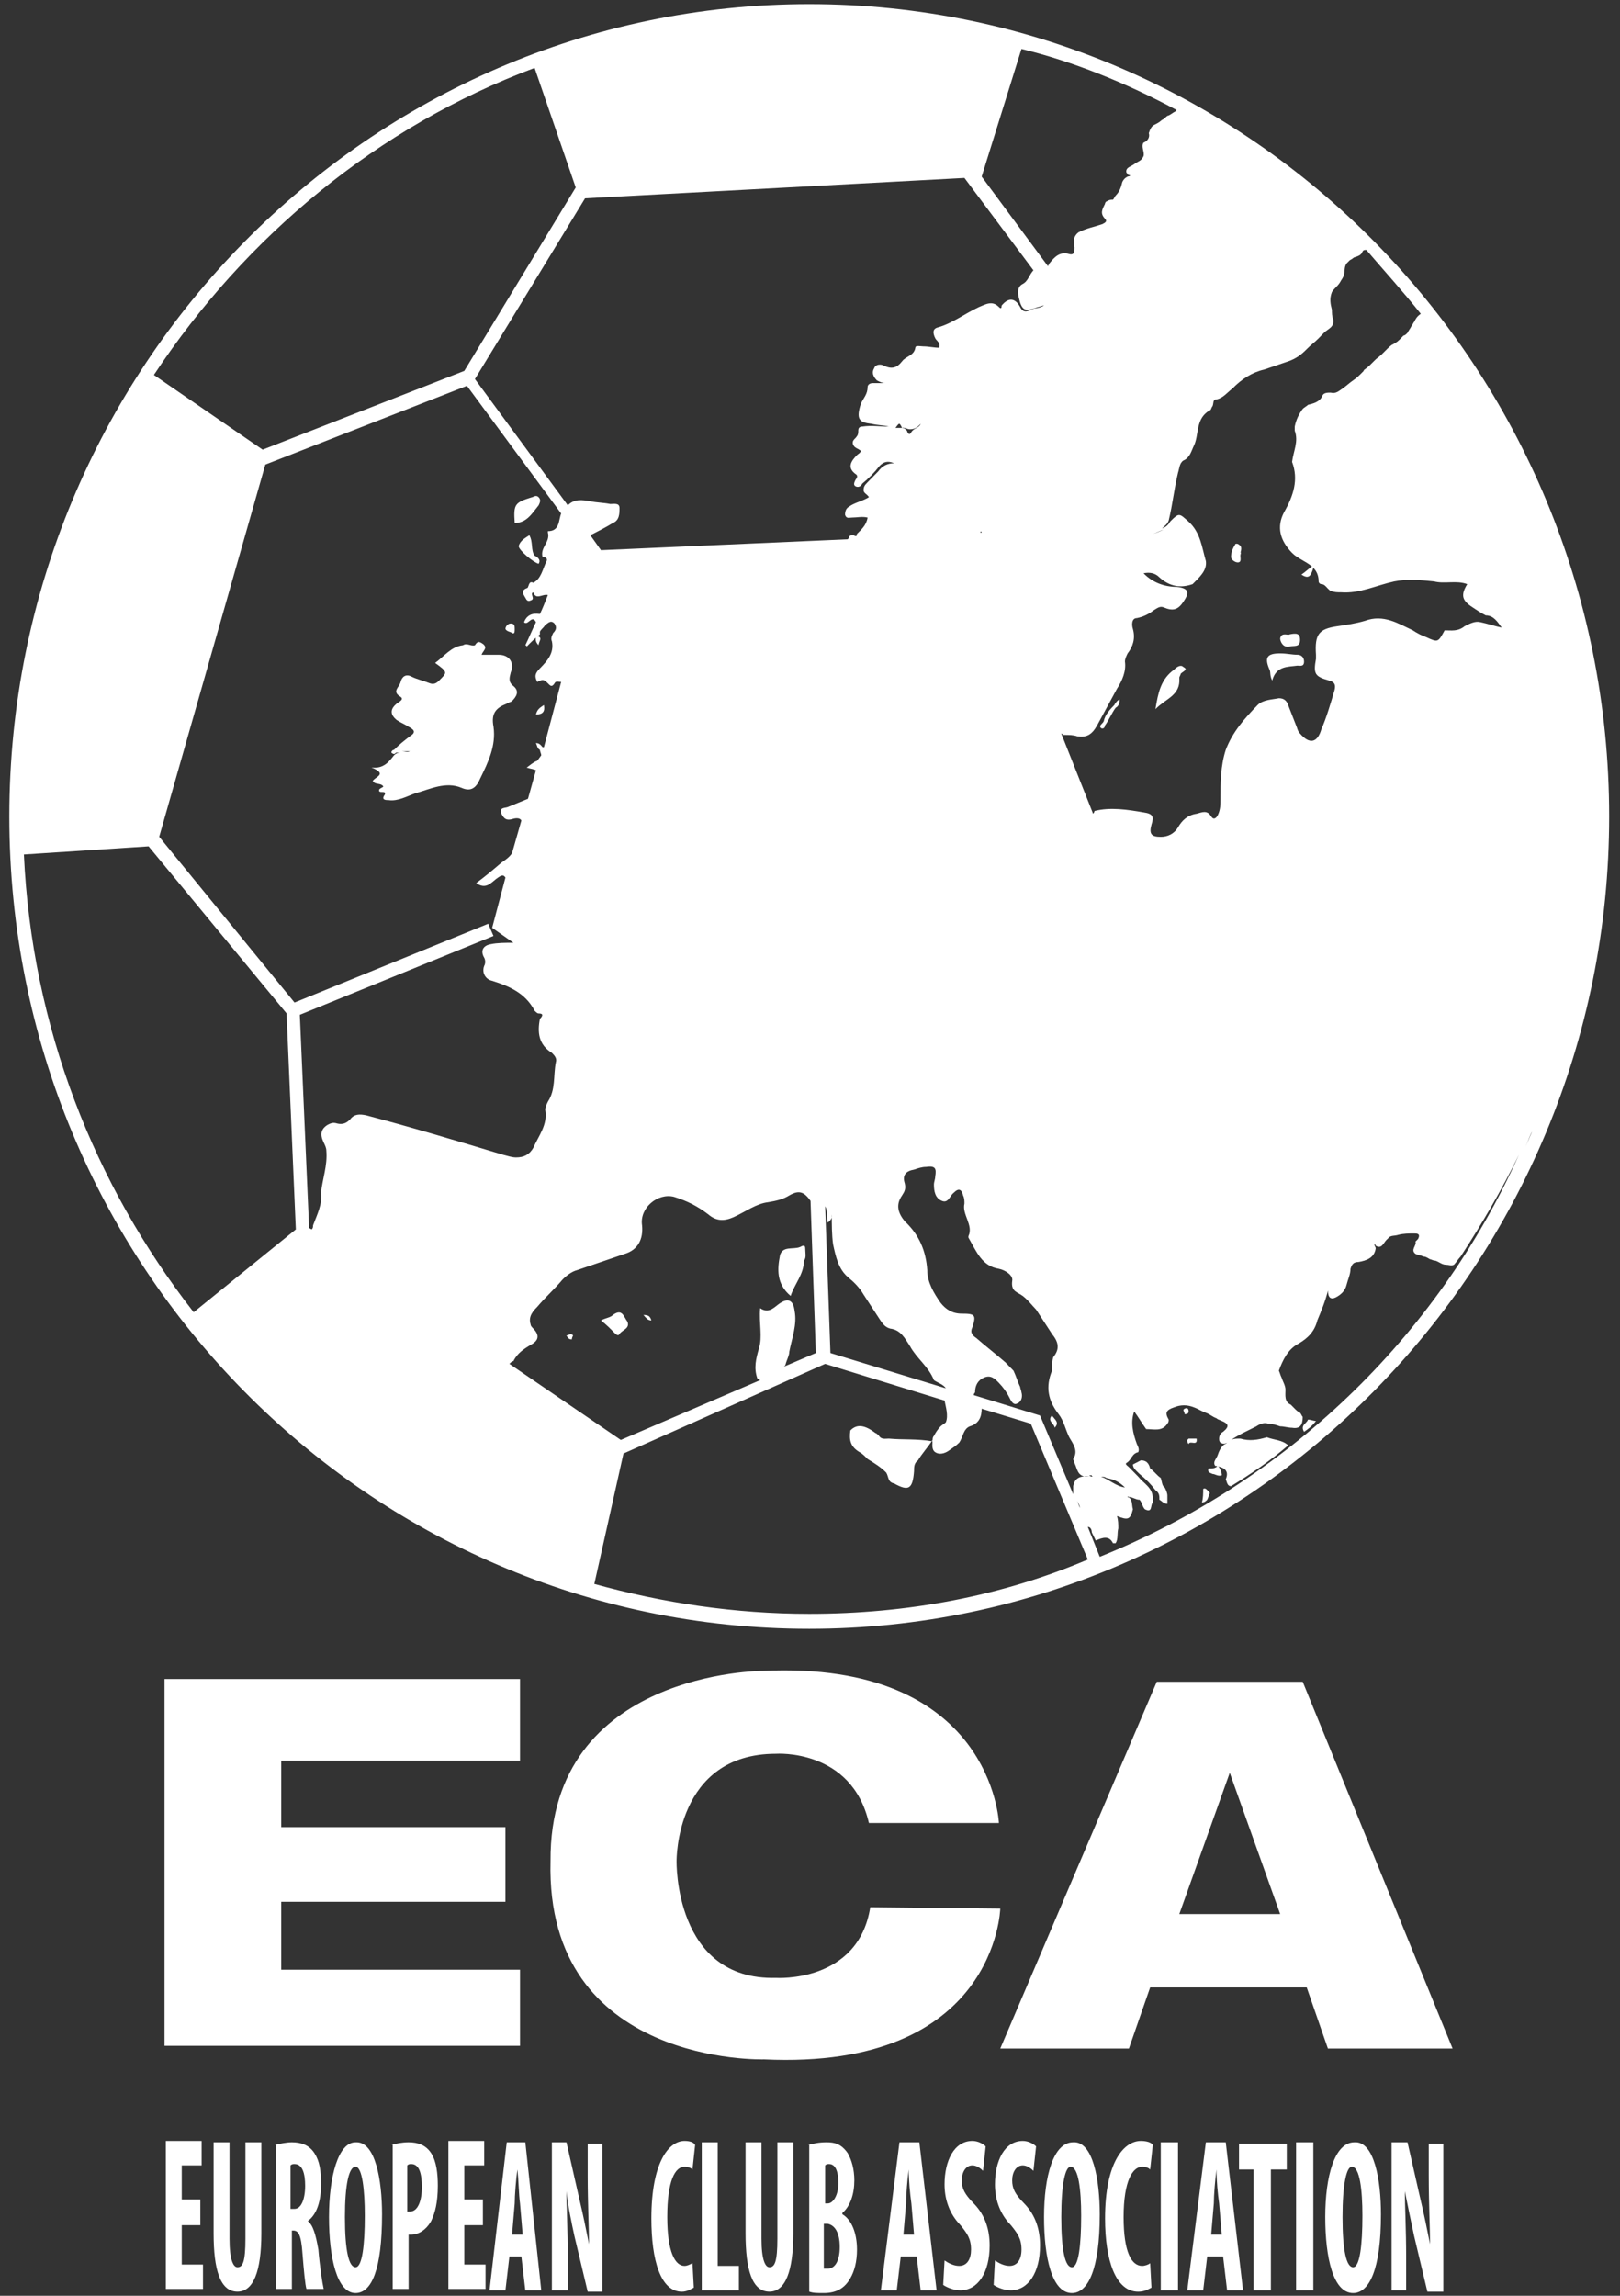
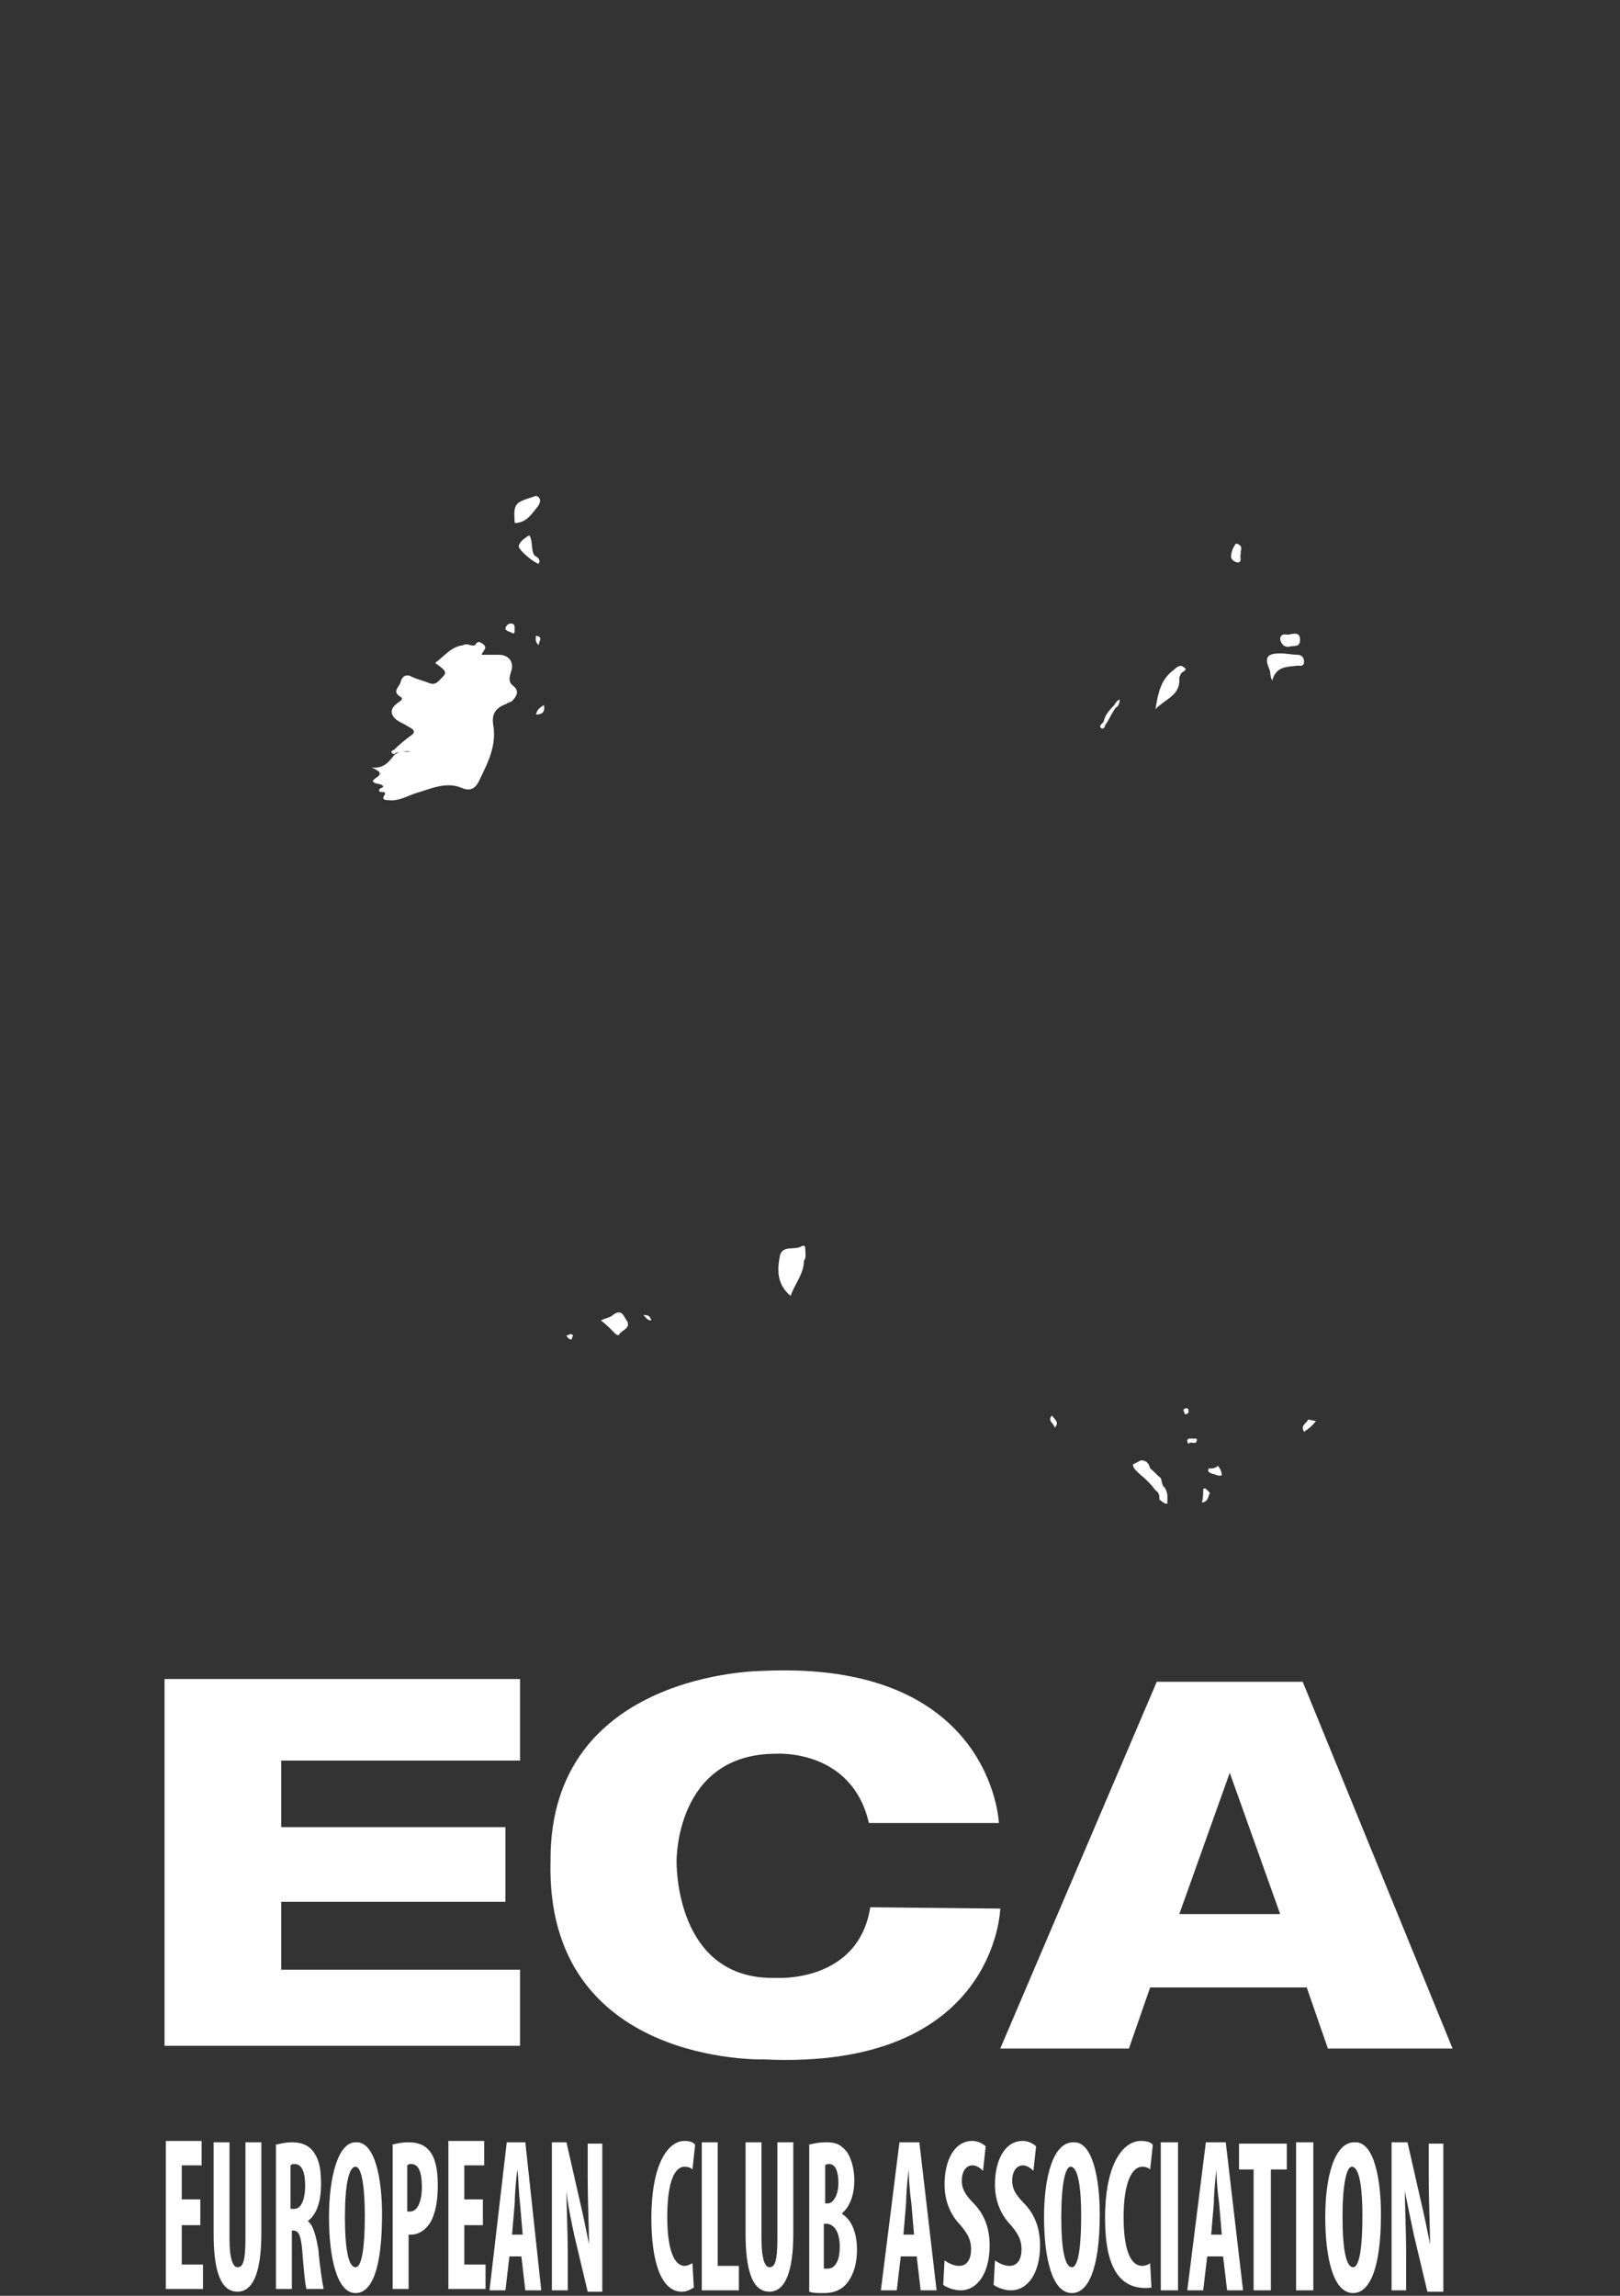
<svg xmlns="http://www.w3.org/2000/svg" width="36" height="51" viewBox="0 0 36 51" fill="none">
  <rect x="0" y="0" width="36" height="51" fill="#333333" stroke="none" />
-   <path fill-rule="evenodd" clip-rule="evenodd" d="M17.983 0.091C8.195 0.091 0.207 8.178 0.207 18.137C0.207 28.095 8.166 36.183 17.983 36.183C27.77 36.183 35.759 28.095 35.759 18.137C35.759 8.178 27.799 0.091 17.983 0.091ZM31.573 6.971C31.484 7.031 31.455 7.092 31.425 7.152C31.396 7.182 31.396 7.213 31.366 7.243C31.337 7.303 31.307 7.333 31.278 7.394C31.248 7.424 31.219 7.454 31.19 7.454L31.101 7.545C31.042 7.605 30.983 7.635 30.924 7.665C30.806 7.756 30.747 7.846 30.63 7.937C30.541 7.997 30.453 8.118 30.364 8.178C30.335 8.209 30.305 8.209 30.305 8.239C30.217 8.329 30.158 8.39 30.069 8.45C29.981 8.51 29.922 8.571 29.834 8.631C29.745 8.691 29.686 8.752 29.568 8.722C29.509 8.722 29.421 8.722 29.391 8.782C29.332 8.933 29.185 8.963 29.067 8.993C29.038 9.023 28.979 9.053 28.949 9.084C28.861 9.204 28.802 9.325 28.772 9.476V9.567C28.861 9.808 28.743 10.019 28.713 10.261C28.861 10.653 28.743 11.015 28.536 11.377C28.36 11.709 28.448 12.011 28.713 12.283C28.831 12.403 29.008 12.464 29.155 12.584C29.067 12.645 29.008 12.705 28.92 12.765C29.067 12.856 29.126 12.826 29.185 12.614C29.244 12.675 29.303 12.765 29.303 12.916C29.303 12.946 29.332 12.976 29.362 12.976C29.45 12.976 29.48 13.067 29.568 13.127C29.657 13.158 29.715 13.158 29.804 13.158C30.217 13.188 30.57 13.007 30.983 12.916C31.278 12.856 31.573 12.886 31.868 12.916C32.103 12.977 32.369 12.886 32.605 12.977C32.457 13.218 32.487 13.339 32.722 13.49C32.811 13.55 32.899 13.61 33.017 13.671C33.194 13.671 33.283 13.822 33.371 13.942C33.224 13.912 33.047 13.852 32.9 13.822C32.782 13.791 32.664 13.852 32.546 13.912C32.398 14.033 32.251 14.003 32.103 14.003C31.956 14.274 31.956 14.274 31.691 14.153C31.602 14.123 31.484 14.063 31.396 14.003C31.072 13.852 30.747 13.64 30.335 13.791C30.128 13.852 29.922 13.882 29.715 13.912C29.303 13.973 29.214 14.093 29.244 14.546V14.636C29.185 14.968 29.214 15.029 29.539 15.119C29.657 15.149 29.686 15.21 29.657 15.33C29.568 15.632 29.48 15.934 29.362 16.206C29.273 16.507 29.097 16.538 28.89 16.296C28.831 16.236 28.831 16.175 28.802 16.115L28.625 15.662C28.596 15.572 28.537 15.511 28.419 15.511C28.271 15.542 28.065 15.542 27.947 15.662C27.652 15.964 27.387 16.266 27.239 16.658C27.122 17.02 27.122 17.383 27.122 17.745C27.122 17.865 27.122 17.986 27.063 18.107C27.033 18.167 26.974 18.228 26.915 18.137C26.827 17.986 26.709 18.047 26.591 18.077C26.385 18.107 26.267 18.228 26.178 18.378C26.09 18.529 25.942 18.59 25.795 18.59C25.589 18.59 25.53 18.529 25.589 18.318C25.648 18.137 25.618 18.077 25.412 18.047C25.058 17.986 24.675 17.926 24.321 18.016C24.321 18.047 24.291 18.077 24.291 18.077L23.584 16.296C23.613 16.296 23.613 16.326 23.643 16.326C23.761 16.326 23.849 16.326 23.938 16.357C24.144 16.387 24.262 16.326 24.38 16.115L24.822 15.3C24.94 15.119 25.029 14.908 24.999 14.697C24.999 14.636 25.029 14.576 25.058 14.516C25.176 14.365 25.235 14.184 25.176 13.973C25.146 13.882 25.146 13.731 25.264 13.731C25.412 13.701 25.53 13.641 25.648 13.55C25.706 13.52 25.765 13.46 25.854 13.49C26.06 13.58 26.178 13.55 26.296 13.369C26.444 13.158 26.414 13.067 26.149 13.037C25.883 13.037 25.618 12.947 25.412 12.735C25.559 12.705 25.677 12.735 25.765 12.826C26.001 13.037 26.237 13.067 26.502 12.977C26.65 12.826 26.827 12.675 26.797 12.464C26.709 12.162 26.679 11.83 26.414 11.589C26.208 11.408 26.208 11.377 26.001 11.589C25.972 11.649 25.913 11.709 25.824 11.74C25.883 11.679 25.942 11.649 25.972 11.559C26.06 11.196 26.09 10.864 26.178 10.502C26.208 10.412 26.208 10.291 26.296 10.231C26.444 10.17 26.473 10.019 26.532 9.899C26.65 9.657 26.561 9.295 26.886 9.114C26.915 9.114 26.915 9.054 26.945 9.024C26.974 8.963 26.945 8.873 27.033 8.873C27.18 8.843 27.269 8.722 27.387 8.631C27.593 8.42 27.829 8.269 28.094 8.209L28.625 8.028C28.802 7.967 28.92 7.877 29.038 7.756C29.126 7.665 29.215 7.605 29.303 7.515L29.421 7.394C29.509 7.303 29.657 7.273 29.627 7.092C29.598 7.032 29.598 6.941 29.598 6.881C29.568 6.76 29.539 6.639 29.598 6.488C29.657 6.398 29.716 6.368 29.775 6.277C29.804 6.217 29.863 6.157 29.863 6.096C29.893 6.036 29.863 5.945 29.922 5.855L29.981 5.795C30.01 5.764 30.04 5.764 30.069 5.734C30.099 5.704 30.187 5.704 30.246 5.644C30.276 5.613 30.276 5.553 30.335 5.553H30.364C30.777 6.036 31.19 6.489 31.573 6.971L31.573 6.971ZM24.999 33.044C24.792 33.014 24.645 32.863 24.468 32.803C24.498 32.803 24.556 32.803 24.586 32.833C24.763 32.864 24.881 32.924 24.999 33.044ZM24.291 32.803C24.262 32.803 24.232 32.803 24.203 32.773H24.262C24.262 32.803 24.291 32.803 24.291 32.803H24.291ZM23.938 33.346C23.967 33.407 23.997 33.437 23.997 33.497L23.938 33.346ZM23.849 33.014V33.195L23.112 31.445L21.638 30.992C21.638 30.992 21.638 30.962 21.668 30.932C21.668 30.781 21.727 30.66 21.874 30.6C22.021 30.54 22.11 30.63 22.198 30.721C22.287 30.811 22.375 30.932 22.434 31.053C22.463 31.113 22.522 31.234 22.611 31.173C22.699 31.143 22.729 31.023 22.699 30.932C22.699 30.902 22.67 30.841 22.67 30.811C22.611 30.691 22.581 30.57 22.522 30.449L22.346 30.268C22.139 30.087 21.903 29.906 21.697 29.725C21.609 29.665 21.55 29.604 21.609 29.483C21.697 29.212 21.668 29.182 21.373 29.182C21.166 29.182 21.019 29.091 20.901 28.94C20.754 28.729 20.606 28.488 20.606 28.216C20.577 27.794 20.43 27.432 20.105 27.13C19.958 26.949 19.899 26.768 20.046 26.556C20.105 26.466 20.134 26.406 20.105 26.285C20.046 26.104 20.135 26.013 20.311 25.983C20.4 25.953 20.488 25.923 20.577 25.923C20.783 25.893 20.813 25.953 20.783 26.134C20.783 26.194 20.754 26.255 20.754 26.315C20.754 26.466 20.783 26.617 20.931 26.677C21.078 26.738 21.108 26.556 21.196 26.496C21.314 26.375 21.373 26.436 21.402 26.556C21.432 26.617 21.432 26.677 21.432 26.738C21.373 26.979 21.638 27.221 21.52 27.462V27.492C21.697 27.794 21.815 28.126 22.198 28.186C22.346 28.216 22.523 28.337 22.493 28.458C22.464 28.699 22.611 28.699 22.729 28.79C22.847 28.88 22.935 29.001 23.024 29.091L23.378 29.634C23.525 29.816 23.554 29.966 23.407 30.148C23.378 30.238 23.378 30.329 23.378 30.389V30.449C23.23 30.811 23.289 31.113 23.525 31.415C23.643 31.566 23.672 31.747 23.761 31.928C23.849 32.079 23.967 32.23 23.849 32.411C23.849 32.441 23.878 32.471 23.878 32.502C23.938 32.622 23.938 32.773 24.114 32.803H24.203C23.967 32.773 23.878 32.864 23.849 33.014L23.849 33.014ZM17.54 30.027C17.599 29.725 17.717 29.423 17.658 29.121C17.629 28.88 17.511 28.82 17.305 28.97C17.187 29.061 17.069 29.182 16.892 29.061C16.862 29.393 16.951 29.695 16.862 29.966C16.803 30.177 16.744 30.389 16.833 30.63C16.862 30.63 16.862 30.63 16.892 30.66L13.796 31.988L11.32 30.298C11.35 30.268 11.379 30.238 11.409 30.238C11.497 30.057 11.645 29.966 11.792 29.876C11.969 29.785 11.998 29.665 11.851 29.514C11.821 29.483 11.792 29.453 11.792 29.423C11.733 29.242 11.851 29.121 11.939 29.031C12.116 28.82 12.322 28.639 12.499 28.427C12.588 28.337 12.706 28.246 12.824 28.216L13.885 27.854C14.18 27.764 14.298 27.522 14.268 27.22C14.209 26.828 14.622 26.496 14.976 26.587C15.27 26.677 15.506 26.798 15.742 26.979C15.919 27.13 16.096 27.13 16.302 27.039C16.568 26.919 16.803 26.738 17.069 26.707C17.246 26.677 17.393 26.647 17.54 26.556C17.747 26.436 17.865 26.466 18.012 26.677L18.13 30.057L17.422 30.359L17.452 30.329C17.481 30.208 17.54 30.117 17.54 30.027L17.54 30.027ZM6.869 27.281L6.663 22.543L10.966 20.792L10.849 20.521L6.545 22.271L3.538 18.589L5.896 10.321L10.377 8.571L12.47 11.407C12.411 11.558 12.441 11.8 12.175 11.8V11.83C12.234 12.041 11.998 12.162 12.057 12.373C12.116 12.373 12.175 12.403 12.146 12.464C12.057 12.645 12.028 12.856 11.851 12.946C11.733 12.886 11.762 13.067 11.703 13.067C11.556 13.127 11.644 13.218 11.674 13.278C11.704 13.338 11.733 13.369 11.792 13.339C11.91 13.308 11.762 13.188 11.851 13.158C11.91 13.339 12.057 13.188 12.175 13.218C12.116 13.369 12.057 13.52 11.998 13.64C11.822 13.61 11.704 13.671 11.645 13.822C11.733 13.912 11.822 13.64 11.91 13.822C11.822 14.003 11.762 14.153 11.674 14.335C11.674 14.335 11.703 14.335 11.703 14.365C11.792 14.274 11.88 14.184 11.998 14.093V14.033C12.028 13.972 12.087 13.942 12.116 13.882C12.175 13.852 12.234 13.761 12.322 13.852C12.382 13.942 12.352 14.003 12.293 14.063C12.264 14.123 12.234 14.184 12.264 14.244C12.323 14.515 12.146 14.697 11.998 14.848C11.88 14.968 11.88 15.029 11.939 15.149C12.057 15.089 12.087 15.089 12.175 15.18C12.234 15.24 12.264 15.27 12.323 15.18C12.352 15.119 12.411 15.149 12.47 15.149L12.087 16.598H12.057C12.028 16.568 11.998 16.507 11.91 16.507C11.939 16.568 11.939 16.628 11.998 16.658C11.998 16.688 12.028 16.749 12.028 16.779L11.939 16.9C11.851 16.93 11.792 16.99 11.704 17.051C11.792 17.081 11.851 17.081 11.91 17.111L11.733 17.745L11.291 17.926C11.232 17.956 11.085 17.926 11.143 18.077C11.202 18.197 11.261 18.228 11.379 18.197C11.468 18.167 11.556 18.167 11.586 18.228L11.379 18.952C11.32 19.042 11.232 19.103 11.143 19.163C10.966 19.314 10.79 19.465 10.583 19.616C10.79 19.767 10.908 19.616 11.025 19.525C11.114 19.465 11.173 19.404 11.232 19.495L10.937 20.611L11.409 20.943C11.232 20.943 11.055 20.943 10.908 20.974C10.731 21.004 10.672 21.125 10.76 21.275C10.775 21.303 10.782 21.334 10.782 21.366C10.782 21.398 10.775 21.429 10.76 21.456C10.701 21.607 10.79 21.758 10.937 21.788C11.32 21.909 11.674 22.06 11.88 22.452C11.91 22.483 11.939 22.513 11.969 22.513C12.087 22.513 12.057 22.573 11.998 22.634C11.939 22.935 11.969 23.207 12.263 23.388C12.322 23.448 12.381 23.509 12.352 23.599C12.293 23.901 12.352 24.203 12.175 24.474C12.146 24.535 12.116 24.595 12.116 24.655C12.175 24.987 11.969 25.229 11.851 25.5C11.762 25.651 11.644 25.712 11.467 25.712C11.379 25.712 11.29 25.681 11.173 25.651C10.17 25.349 9.168 25.048 8.136 24.776C7.989 24.746 7.871 24.746 7.782 24.866C7.694 24.957 7.606 24.987 7.488 24.957C7.399 24.927 7.34 24.957 7.281 24.987C7.134 25.078 7.104 25.198 7.193 25.38C7.222 25.44 7.252 25.5 7.252 25.561C7.281 25.893 7.164 26.194 7.134 26.496C7.163 26.768 7.046 26.979 6.957 27.221C6.957 27.251 6.957 27.281 6.928 27.311L6.869 27.281L6.869 27.281ZM20.046 9.506H19.899C19.987 9.385 19.987 9.385 20.046 9.506C20.076 9.506 20.076 9.476 20.076 9.506C20.135 9.506 20.164 9.536 20.223 9.536C20.341 9.536 20.4 9.476 20.459 9.415C20.429 9.506 20.311 9.506 20.253 9.597C20.223 9.657 20.194 9.657 20.164 9.597C20.164 9.566 20.105 9.506 20.046 9.506H20.046ZM21.785 11.83C21.785 11.8 21.815 11.8 21.815 11.83H21.785ZM18.484 26.979C18.484 27.19 18.484 27.431 18.513 27.643C18.572 27.914 18.631 28.186 18.838 28.367C18.985 28.488 19.103 28.608 19.191 28.759L19.545 29.302C19.604 29.393 19.663 29.483 19.781 29.514C20.017 29.544 20.105 29.725 20.223 29.906C20.37 30.177 20.636 30.359 20.754 30.66C20.842 30.721 20.96 30.751 21.019 30.841L18.454 30.057L18.337 26.798C18.395 26.888 18.366 27.039 18.395 27.16C18.513 27.069 18.484 27.009 18.484 26.979L18.484 26.979ZM25.588 11.86C25.677 11.86 25.765 11.8 25.854 11.769C25.736 11.8 25.677 11.86 25.588 11.86ZM26.148 2.444L26.119 2.475C26.06 2.505 26.03 2.535 25.971 2.565C25.942 2.565 25.913 2.595 25.883 2.626C25.854 2.656 25.824 2.656 25.795 2.686C25.765 2.716 25.706 2.746 25.647 2.776C25.588 2.807 25.559 2.867 25.529 2.958C25.559 3.048 25.5 3.139 25.411 3.169C25.352 3.259 25.441 3.38 25.411 3.471C25.382 3.531 25.352 3.561 25.294 3.591C25.234 3.621 25.205 3.652 25.146 3.682C25.087 3.712 25.028 3.742 25.028 3.803C25.028 3.833 25.028 3.833 25.058 3.863C25.028 3.893 25.205 3.893 25.058 3.923C24.999 3.953 24.969 3.984 24.94 4.044C24.91 4.165 24.881 4.255 24.792 4.346C24.763 4.376 24.763 4.406 24.733 4.436C24.704 4.436 24.645 4.436 24.615 4.466C24.586 4.466 24.556 4.497 24.556 4.527C24.497 4.648 24.439 4.738 24.556 4.859C24.615 4.919 24.556 4.949 24.497 4.979C24.32 5.04 24.144 5.07 23.967 5.161C23.849 5.251 23.849 5.372 23.878 5.493C23.878 5.583 23.878 5.674 23.761 5.644C23.554 5.583 23.436 5.704 23.318 5.855C23.318 5.885 23.289 5.885 23.289 5.915L21.815 3.923L22.699 1.087C23.82 1.358 25.028 1.841 26.148 2.445V2.444ZM21.432 3.953L22.965 6.005C22.876 6.096 22.847 6.247 22.729 6.307C22.611 6.367 22.611 6.488 22.64 6.609C22.67 6.73 22.7 6.911 22.876 6.88C22.965 6.85 23.083 6.82 23.171 6.79H23.201C23.142 6.82 23.053 6.85 22.994 6.85C22.876 6.88 22.758 7.001 22.67 6.82C22.552 6.609 22.405 6.609 22.257 6.79C22.257 6.82 22.257 6.88 22.198 6.82C22.051 6.669 21.903 6.76 21.756 6.82C21.432 6.971 21.166 7.182 20.842 7.273C20.724 7.303 20.724 7.393 20.783 7.514C20.813 7.575 20.901 7.605 20.872 7.725C20.754 7.725 20.636 7.695 20.518 7.695C20.459 7.695 20.341 7.665 20.341 7.725C20.311 7.907 20.134 7.907 20.046 8.027C19.928 8.178 19.81 8.208 19.633 8.118C19.574 8.088 19.456 8.088 19.427 8.178C19.368 8.269 19.398 8.359 19.486 8.45C19.545 8.48 19.604 8.51 19.663 8.51H19.398C19.338 8.51 19.28 8.54 19.28 8.601C19.28 8.752 19.191 8.842 19.132 8.963C19.014 9.325 19.103 9.385 19.368 9.415C19.486 9.445 19.633 9.445 19.751 9.476C19.545 9.476 19.368 9.445 19.162 9.476C19.103 9.476 19.073 9.506 19.073 9.566C19.073 9.596 19.073 9.657 19.044 9.687C19.014 9.747 18.926 9.777 18.955 9.868C18.985 9.959 19.073 9.959 19.132 10.019C19.103 10.079 19.073 10.079 19.044 10.11C18.926 10.23 18.808 10.381 19.014 10.532C19.073 10.562 19.044 10.623 19.014 10.653C18.985 10.713 18.955 10.774 19.014 10.804C19.073 10.834 19.132 10.804 19.162 10.743C19.304 10.628 19.433 10.496 19.545 10.351C19.634 10.26 19.722 10.23 19.869 10.291C19.722 10.291 19.604 10.351 19.516 10.472L19.28 10.713C19.221 10.774 19.191 10.804 19.191 10.894C19.191 10.955 19.28 10.985 19.309 11.045C19.162 11.136 18.985 11.166 18.867 11.256C18.808 11.287 18.779 11.347 18.779 11.437C18.808 11.528 18.867 11.498 18.926 11.498C19.044 11.498 19.162 11.468 19.28 11.498C19.25 11.679 19.133 11.769 19.044 11.86C19.044 11.95 18.985 11.89 18.956 11.89C18.926 11.89 18.897 11.89 18.867 11.92C18.867 11.95 18.867 11.95 18.838 11.98L13.355 12.222L13.119 11.89C13.296 11.8 13.473 11.709 13.62 11.618C13.767 11.558 13.767 11.407 13.767 11.287C13.767 11.166 13.65 11.196 13.561 11.196C13.414 11.166 13.266 11.166 13.119 11.136C12.942 11.105 12.765 11.075 12.618 11.226L10.554 8.42L13.001 4.406L21.432 3.953L21.432 3.953ZM11.88 1.509L12.794 4.165L10.318 8.239L5.837 9.989L3.42 8.329C5.454 5.251 8.402 2.807 11.88 1.509H11.88ZM4.304 29.151C2.093 26.315 0.708 22.814 0.531 18.982L3.302 18.801L6.368 22.512L6.574 27.311L4.304 29.151ZM17.983 35.851C16.332 35.851 14.74 35.61 13.207 35.187L13.855 32.29L18.336 30.298L20.99 31.113C21.019 31.264 21.078 31.445 21.019 31.596C20.99 31.626 20.931 31.656 20.901 31.687C20.842 31.747 20.783 31.837 20.754 31.898C20.724 31.928 20.724 31.958 20.724 32.019C20.37 31.958 20.076 31.988 19.752 31.958C19.663 31.958 19.575 31.988 19.516 31.868C19.486 31.868 19.486 31.837 19.457 31.837C19.221 31.656 19.044 31.626 18.897 31.777C18.867 31.988 18.897 32.139 19.103 32.26C19.162 32.29 19.221 32.35 19.28 32.411C19.427 32.501 19.575 32.592 19.693 32.712C19.752 32.803 19.722 32.924 19.869 32.954C20.194 33.135 20.282 33.075 20.312 32.682C20.312 32.592 20.312 32.501 20.4 32.441C20.488 32.29 20.606 32.169 20.724 31.988C20.724 32.079 20.695 32.2 20.783 32.26C20.872 32.32 20.99 32.29 21.078 32.23C21.166 32.169 21.255 32.109 21.314 32.049C21.402 31.928 21.402 31.747 21.55 31.686C21.756 31.626 21.815 31.475 21.815 31.294L22.906 31.626L24.174 34.644C22.257 35.459 20.164 35.851 17.983 35.851H17.983ZM24.439 34.583L24.173 33.919C24.232 33.919 24.262 33.98 24.262 34.04L24.35 34.221C24.497 34.161 24.645 34.101 24.733 34.282H24.792C24.851 34.191 24.822 34.071 24.851 33.95C24.851 33.859 24.851 33.769 24.822 33.678C25.058 33.769 25.117 33.769 25.176 33.527C25.146 33.437 25.176 33.286 25.058 33.256C25.058 33.256 25.058 33.226 25.087 33.256C25.175 33.256 25.235 33.316 25.323 33.316C25.382 33.377 25.382 33.467 25.441 33.527C25.618 33.618 25.559 33.437 25.618 33.376V33.286C25.618 33.044 25.412 32.954 25.294 32.803L25.087 32.592C25.058 32.562 24.999 32.532 25.028 32.501C25.146 32.441 25.146 32.29 25.294 32.26C25.323 32.2 25.294 32.139 25.264 32.079C25.176 31.837 25.117 31.596 25.205 31.355C25.294 31.475 25.382 31.626 25.47 31.747C25.647 31.747 25.824 31.807 25.942 31.626C25.971 31.596 25.971 31.566 25.971 31.536C25.883 31.385 25.913 31.324 26.09 31.264C26.237 31.204 26.384 31.204 26.532 31.264C26.62 31.294 26.709 31.355 26.797 31.385C26.885 31.415 26.944 31.475 27.033 31.506C27.062 31.536 27.092 31.536 27.151 31.566C27.298 31.626 27.328 31.687 27.18 31.807C27.121 31.837 27.092 31.898 27.092 31.958C27.092 31.988 27.092 32.019 27.121 32.049C27.18 32.079 27.21 32.079 27.269 32.049C27.239 32.079 27.21 32.079 27.18 32.109C27.122 32.169 27.092 32.23 27.062 32.32C27.033 32.411 26.945 32.471 27.003 32.562C27.18 32.592 27.328 32.652 27.239 32.863C27.269 32.924 27.269 33.014 27.357 33.014C27.8 32.743 28.242 32.441 28.625 32.109C28.507 31.988 28.301 31.988 28.153 31.928C27.947 31.988 27.77 32.018 27.564 31.958C27.475 31.958 27.416 31.958 27.358 31.988C27.534 31.867 27.741 31.777 27.918 31.686C28.006 31.626 28.094 31.596 28.183 31.626C28.271 31.626 28.36 31.656 28.448 31.686C28.537 31.686 28.625 31.717 28.713 31.717C28.89 31.747 28.949 31.656 28.949 31.475C28.92 31.445 28.92 31.415 28.89 31.385C28.831 31.355 28.802 31.324 28.743 31.264L28.684 31.204C28.537 31.143 28.566 30.992 28.566 30.872C28.566 30.781 28.507 30.691 28.478 30.6C28.448 30.54 28.448 30.51 28.419 30.449C28.507 30.208 28.625 29.966 28.861 29.846C29.067 29.725 29.215 29.574 29.274 29.333C29.362 29.121 29.451 28.91 29.51 28.669C29.51 28.82 29.569 28.88 29.686 28.82C29.805 28.759 29.893 28.669 29.922 28.548C29.952 28.427 30.011 28.307 30.011 28.186C30.04 28.096 30.07 28.035 30.188 28.035C30.365 28.005 30.541 27.945 30.571 27.733C30.571 27.703 30.541 27.673 30.541 27.643C30.571 27.643 30.571 27.673 30.571 27.673C30.718 27.764 30.748 27.582 30.836 27.522C30.895 27.432 30.984 27.462 31.072 27.432C31.19 27.401 31.308 27.401 31.426 27.401C31.485 27.401 31.573 27.401 31.514 27.522L31.455 27.582C31.485 27.673 31.337 27.764 31.455 27.854C31.514 27.884 31.573 27.884 31.632 27.914C31.691 27.914 31.721 27.945 31.78 27.975C31.809 27.975 31.838 28.005 31.898 28.005C31.986 28.035 32.045 28.096 32.133 28.096C32.192 28.096 32.251 28.126 32.31 28.096C32.369 28.035 32.399 27.975 32.458 27.914C32.929 27.19 33.372 26.436 33.755 25.651C31.927 29.725 28.566 32.924 24.439 34.584L24.439 34.583ZM34.049 25.138C33.99 25.259 33.961 25.349 33.902 25.47C33.961 25.349 33.99 25.229 34.049 25.138Z" fill="white" />
-   <path fill-rule="evenodd" clip-rule="evenodd" d="M28.979 31.807C29.067 31.747 29.155 31.686 29.244 31.566C29.185 31.566 29.126 31.536 29.067 31.536C29.038 31.626 28.89 31.656 28.979 31.807ZM26.856 32.622C26.827 32.712 26.886 32.712 26.945 32.743C27.003 32.743 27.062 32.803 27.151 32.773C27.151 32.712 27.121 32.622 27.062 32.562C27.004 32.622 26.945 32.622 26.856 32.622V32.622ZM12.588 29.665C12.617 29.725 12.647 29.755 12.706 29.755C12.706 29.725 12.735 29.665 12.735 29.665C12.676 29.604 12.647 29.665 12.588 29.665H12.588ZM23.436 31.717C23.554 31.596 23.436 31.535 23.377 31.445C23.26 31.566 23.436 31.626 23.436 31.717ZM26.296 14.817C26.237 14.757 26.148 14.817 26.09 14.877C25.795 15.089 25.736 15.39 25.677 15.753C25.913 15.511 26.237 15.451 26.207 15.059C26.207 15.028 26.237 14.998 26.237 14.968C26.296 14.908 26.414 14.877 26.296 14.817H26.296ZM25.795 32.833C25.706 32.773 25.648 32.682 25.559 32.622C25.529 32.501 25.471 32.441 25.353 32.441L25.176 32.532C25.176 32.622 25.264 32.682 25.323 32.743C25.471 32.863 25.588 32.984 25.677 33.105C25.765 33.165 25.765 33.225 25.765 33.316C25.824 33.346 25.854 33.406 25.942 33.406V33.225C25.942 33.165 25.913 33.105 25.883 33.044C25.824 33.014 25.824 32.923 25.795 32.833V32.833ZM24.763 15.662C24.675 15.753 24.557 15.873 24.527 16.024C24.498 16.085 24.409 16.115 24.468 16.175C24.527 16.206 24.556 16.145 24.556 16.115C24.645 15.994 24.704 15.843 24.792 15.723C24.851 15.692 24.881 15.632 24.881 15.541C24.851 15.541 24.792 15.602 24.763 15.662H24.763ZM27.534 12.101C27.505 12.071 27.446 12.071 27.446 12.101C27.387 12.192 27.357 12.282 27.357 12.373C27.357 12.433 27.446 12.494 27.505 12.494C27.593 12.494 27.564 12.403 27.564 12.343C27.564 12.312 27.593 12.252 27.564 12.282C27.593 12.192 27.593 12.132 27.534 12.101H27.534ZM28.654 14.364C28.743 14.334 28.89 14.395 28.89 14.214C28.89 14.063 28.802 14.063 28.654 14.093C28.625 14.123 28.477 14.033 28.448 14.183C28.448 14.244 28.507 14.395 28.654 14.364ZM28.212 14.877C28.242 14.938 28.212 14.998 28.271 15.119C28.36 14.787 28.625 14.817 28.831 14.787C28.89 14.787 28.979 14.817 28.979 14.696C28.979 14.606 28.92 14.545 28.831 14.545C28.713 14.545 28.595 14.515 28.448 14.515C28.153 14.515 28.094 14.606 28.212 14.877L28.212 14.877ZM13.62 29.212C13.561 29.272 13.472 29.272 13.354 29.333C13.472 29.423 13.561 29.514 13.649 29.604C13.679 29.634 13.738 29.695 13.767 29.634C13.826 29.544 14.003 29.514 13.944 29.363C13.856 29.242 13.826 29.061 13.62 29.212H13.62ZM11.379 14.063C11.438 14.093 11.438 14.033 11.438 13.972C11.438 13.912 11.438 13.851 11.35 13.851C11.291 13.851 11.232 13.912 11.232 13.972C11.261 14.033 11.35 14.033 11.38 14.063H11.379ZM26.414 31.958L26.384 31.988C26.384 32.018 26.384 32.049 26.414 32.079C26.443 31.988 26.62 32.139 26.591 31.958H26.414ZM11.88 12.343C11.792 12.222 11.851 12.041 11.763 11.89C11.674 11.95 11.556 12.011 11.527 12.132C11.527 12.222 11.851 12.493 11.969 12.524C12.028 12.433 11.939 12.373 11.88 12.343L11.88 12.343ZM11.969 11.226C11.998 11.166 12.028 11.105 11.969 11.045C11.91 10.985 11.851 11.045 11.822 11.045C11.438 11.166 11.409 11.196 11.438 11.618C11.704 11.618 11.822 11.407 11.969 11.226V11.226ZM10.967 16.145C10.908 15.843 11.026 15.723 11.261 15.632C11.291 15.602 11.35 15.602 11.38 15.572C11.468 15.481 11.556 15.361 11.409 15.24C11.291 15.149 11.32 15.059 11.35 14.938C11.438 14.727 11.32 14.546 11.085 14.546H10.701C10.731 14.455 10.849 14.395 10.731 14.304C10.643 14.244 10.613 14.244 10.554 14.334C10.466 14.364 10.377 14.274 10.289 14.334C10.024 14.364 9.876 14.576 9.67 14.727C9.964 14.938 9.935 14.938 9.758 15.119C9.699 15.179 9.64 15.21 9.552 15.179C9.404 15.119 9.257 15.089 9.139 15.028C9.021 14.968 8.933 15.028 8.903 15.149C8.874 15.27 8.697 15.36 8.903 15.481C8.991 15.542 8.844 15.602 8.815 15.632C8.667 15.753 8.667 15.873 8.815 15.994C8.903 16.055 8.991 16.085 9.08 16.145C9.198 16.206 9.257 16.266 9.109 16.356C8.991 16.447 8.873 16.538 8.756 16.658C8.726 16.658 8.697 16.688 8.697 16.719C8.697 16.719 8.726 16.749 8.756 16.749C8.785 16.749 8.785 16.719 8.815 16.719H8.933C8.874 16.719 8.815 16.719 8.756 16.779C8.638 16.93 8.52 17.081 8.254 17.05C8.638 17.201 8.314 17.262 8.284 17.352C8.343 17.443 8.461 17.383 8.52 17.473C8.49 17.503 8.461 17.503 8.431 17.533C8.402 17.594 8.461 17.594 8.49 17.594C8.52 17.594 8.579 17.594 8.55 17.654C8.461 17.775 8.579 17.775 8.638 17.775C8.844 17.805 9.051 17.684 9.227 17.624C9.552 17.533 9.906 17.352 10.259 17.503C10.466 17.594 10.584 17.503 10.672 17.292C10.849 16.93 11.026 16.568 10.967 16.145L10.967 16.145ZM8.933 16.688H9.109C9.05 16.718 8.991 16.688 8.933 16.688ZM14.298 29.212C14.357 29.272 14.386 29.333 14.475 29.333C14.445 29.242 14.416 29.212 14.298 29.212ZM26.325 31.294C26.267 31.324 26.325 31.355 26.325 31.415C26.355 31.415 26.414 31.415 26.414 31.355C26.414 31.294 26.384 31.264 26.325 31.294ZM26.738 33.075C26.738 33.165 26.738 33.286 26.709 33.376C26.768 33.376 26.797 33.346 26.827 33.316C26.856 33.256 26.856 33.225 26.886 33.165C26.827 33.105 26.797 33.044 26.738 33.075V33.075ZM17.894 27.733C17.894 27.643 17.835 27.673 17.776 27.703C17.629 27.763 17.393 27.673 17.334 27.884C17.275 28.186 17.246 28.518 17.57 28.789C17.659 28.518 17.865 28.306 17.865 28.005C17.924 27.944 17.894 27.824 17.894 27.733L17.894 27.733ZM11.969 14.334C11.969 14.244 12.087 14.153 11.91 14.123C11.91 14.184 11.88 14.244 11.969 14.334ZM12.087 15.662C11.998 15.723 11.94 15.753 11.91 15.873C12.057 15.873 12.116 15.813 12.087 15.662ZM11.556 45.477V43.757H6.25V42.248H11.232V40.589H6.25V39.11H11.556V37.299H3.656V45.447H11.556V45.477V45.477ZM28.949 37.36H25.706L22.228 45.508H25.087L25.559 44.15H29.038L29.509 45.508H32.28L28.949 37.36ZM26.207 42.52L27.328 39.382L28.448 42.52H26.207ZM19.339 42.369C19.073 44.059 17.246 43.938 17.246 43.938C14.976 43.999 15.035 41.343 15.035 41.343C15.035 41.343 15.005 38.959 17.246 38.959C17.246 38.959 18.926 38.839 19.309 40.498H22.198C22.198 40.498 22.051 36.877 16.951 37.118C16.951 37.118 12.205 37.118 12.234 41.343C12.116 45.9 16.981 45.749 16.981 45.749C22.14 45.99 22.228 42.399 22.228 42.399L19.339 42.369L19.339 42.369ZM4.452 49.431H4.039V50.306H4.511V50.849H3.685V47.56H4.481V48.103H4.039V48.858H4.452V49.431V49.431ZM5.1 47.59V49.733C5.1 50.215 5.189 50.366 5.277 50.366C5.395 50.366 5.454 50.245 5.454 49.733V47.59H5.808V49.612C5.808 50.457 5.631 50.909 5.277 50.909C4.894 50.909 4.747 50.426 4.747 49.612V47.59H5.1ZM6.103 47.65C6.221 47.62 6.368 47.59 6.486 47.59C6.692 47.59 6.869 47.65 6.987 47.831C7.105 48.012 7.134 48.224 7.134 48.525C7.134 48.888 7.046 49.189 6.84 49.34C6.958 49.431 7.016 49.642 7.075 49.974C7.105 50.336 7.164 50.728 7.193 50.849H6.81C6.781 50.759 6.751 50.427 6.722 50.065C6.692 49.642 6.633 49.551 6.515 49.551H6.486V50.849H6.132V47.65H6.103L6.103 47.65ZM6.486 49.069H6.545C6.692 49.069 6.781 48.858 6.781 48.556C6.781 48.284 6.722 48.073 6.545 48.073C6.515 48.073 6.486 48.073 6.456 48.103V49.069H6.486L6.486 49.069ZM8.49 49.189C8.49 50.427 8.254 50.94 7.901 50.94C7.488 50.94 7.311 50.155 7.311 49.25C7.311 48.344 7.518 47.59 7.901 47.59C8.343 47.56 8.49 48.435 8.49 49.189ZM7.665 49.25C7.665 50.004 7.753 50.366 7.901 50.366C8.048 50.366 8.107 49.883 8.107 49.219C8.107 48.646 8.048 48.133 7.901 48.133C7.754 48.133 7.665 48.525 7.665 49.25ZM8.697 47.65C8.785 47.62 8.933 47.59 9.08 47.59C9.286 47.59 9.463 47.65 9.581 47.831C9.699 48.012 9.729 48.284 9.729 48.556C9.729 48.918 9.67 49.159 9.581 49.34C9.463 49.551 9.286 49.642 9.139 49.642H9.08V50.849H8.726V47.65H8.697V47.65ZM9.05 49.129H9.11C9.286 49.129 9.375 48.888 9.375 48.586C9.375 48.284 9.316 48.073 9.139 48.073C9.109 48.073 9.08 48.073 9.05 48.103V49.129ZM10.731 49.431H10.318V50.306H10.79V50.849H9.964V47.56H10.76V48.103H10.318V48.858H10.731V49.431L10.731 49.431ZM11.32 50.125L11.232 50.879H10.878L11.261 47.59H11.674L12.028 50.879H11.674L11.586 50.125H11.32ZM11.615 49.642L11.556 48.948C11.527 48.737 11.527 48.435 11.497 48.194C11.468 48.405 11.438 48.767 11.438 48.948L11.379 49.642H11.615ZM12.264 50.879V47.59H12.588L12.883 48.888C12.942 49.129 13.03 49.551 13.089 49.853C13.089 49.521 13.06 48.948 13.06 48.344V47.62H13.384V50.91H13.06L12.765 49.672C12.706 49.401 12.617 48.978 12.588 48.676C12.588 49.008 12.617 49.521 12.617 50.155V50.879H12.264ZM15.418 50.819C15.359 50.849 15.271 50.91 15.153 50.91C14.681 50.91 14.475 50.215 14.475 49.28C14.475 48.043 14.858 47.56 15.212 47.56C15.329 47.56 15.418 47.59 15.447 47.65L15.388 48.194C15.359 48.163 15.3 48.133 15.211 48.133C15.005 48.133 14.828 48.435 14.828 49.25C14.828 50.034 15.005 50.336 15.211 50.336C15.271 50.336 15.329 50.306 15.388 50.276L15.418 50.819H15.418ZM15.595 47.59H15.949V50.336H16.42V50.879H15.595V47.59ZM16.922 47.59V49.733C16.922 50.215 17.01 50.366 17.098 50.366C17.216 50.366 17.275 50.245 17.275 49.733V47.59H17.629V49.612C17.629 50.457 17.452 50.909 17.098 50.909C16.715 50.909 16.568 50.426 16.568 49.612V47.59H16.922ZM17.953 47.65C18.071 47.62 18.189 47.59 18.366 47.59C18.543 47.59 18.69 47.62 18.838 47.831C18.926 47.982 18.985 48.193 18.985 48.435C18.985 48.737 18.897 49.008 18.72 49.159V49.189C18.926 49.31 19.044 49.612 19.044 49.974C19.044 50.245 18.985 50.457 18.897 50.608C18.779 50.819 18.602 50.94 18.307 50.94C18.16 50.94 18.071 50.94 17.983 50.909V47.65H17.953V47.65ZM18.307 48.948H18.395C18.513 48.948 18.631 48.767 18.631 48.495C18.631 48.254 18.572 48.073 18.425 48.073C18.395 48.073 18.366 48.073 18.337 48.103V48.948H18.307ZM18.307 50.397H18.395C18.543 50.397 18.661 50.246 18.661 49.914C18.661 49.582 18.543 49.431 18.395 49.401H18.307V50.397ZM20.017 50.125L19.928 50.879H19.575L19.988 47.59H20.43L20.813 50.879H20.459L20.371 50.125H20.017ZM20.312 49.642L20.253 48.948C20.223 48.737 20.194 48.435 20.194 48.194C20.164 48.405 20.135 48.767 20.135 48.948L20.076 49.642H20.312ZM20.99 50.215C21.078 50.276 21.196 50.336 21.314 50.336C21.491 50.336 21.579 50.185 21.579 49.974C21.579 49.733 21.491 49.612 21.344 49.431C21.078 49.159 20.99 48.827 20.99 48.525C20.99 48.012 21.196 47.56 21.609 47.56C21.727 47.56 21.845 47.62 21.904 47.681L21.845 48.224C21.786 48.163 21.697 48.103 21.609 48.103C21.461 48.103 21.373 48.254 21.373 48.435C21.373 48.616 21.432 48.737 21.638 48.948C21.904 49.219 21.992 49.551 21.992 49.883C21.992 50.487 21.727 50.879 21.344 50.879C21.196 50.879 21.049 50.819 20.96 50.759L20.99 50.215H20.99ZM22.11 50.215C22.198 50.276 22.316 50.336 22.434 50.336C22.611 50.336 22.7 50.185 22.7 49.974C22.7 49.733 22.611 49.612 22.464 49.431C22.198 49.159 22.11 48.827 22.11 48.525C22.11 48.012 22.316 47.56 22.729 47.56C22.847 47.56 22.965 47.62 23.024 47.681L22.965 48.224C22.906 48.163 22.817 48.103 22.729 48.103C22.582 48.103 22.493 48.254 22.493 48.435C22.493 48.616 22.552 48.737 22.759 48.948C23.024 49.219 23.112 49.551 23.112 49.883C23.112 50.487 22.847 50.879 22.464 50.879C22.316 50.879 22.169 50.819 22.081 50.759L22.11 50.215H22.11ZM24.439 49.189C24.439 50.427 24.173 50.94 23.82 50.94C23.378 50.94 23.201 50.155 23.201 49.25C23.201 48.344 23.407 47.59 23.849 47.59C24.291 47.56 24.439 48.435 24.439 49.189H24.439ZM23.584 49.25C23.584 50.004 23.672 50.366 23.82 50.366C23.967 50.366 24.026 49.883 24.026 49.219C24.026 48.646 23.967 48.133 23.79 48.133C23.672 48.133 23.584 48.525 23.584 49.25ZM25.588 50.819C25.53 50.849 25.441 50.91 25.294 50.91C24.793 50.91 24.557 50.215 24.557 49.28C24.557 48.043 24.97 47.56 25.353 47.56C25.471 47.56 25.588 47.59 25.618 47.65L25.559 48.194C25.529 48.163 25.471 48.133 25.382 48.133C25.176 48.133 24.969 48.435 24.969 49.25C24.969 50.034 25.146 50.336 25.382 50.336C25.441 50.336 25.529 50.306 25.559 50.276L25.588 50.819H25.588ZM26.178 47.59V50.879H25.795V47.59H26.178ZM26.827 50.125L26.738 50.879H26.384L26.797 47.59H27.239L27.623 50.879H27.269L27.18 50.125H26.827ZM27.151 49.642L27.092 48.948C27.062 48.737 27.033 48.435 27.033 48.194C27.004 48.405 26.974 48.767 26.974 48.948L26.915 49.642H27.151H27.151ZM27.888 48.194H27.534V47.62H28.595V48.194H28.242V50.879H27.858V48.194H27.888ZM29.185 47.59V50.879H28.802V47.59H29.185ZM30.688 49.189C30.688 50.427 30.423 50.94 30.069 50.94C29.627 50.94 29.45 50.155 29.45 49.25C29.45 48.344 29.657 47.59 30.099 47.59C30.541 47.56 30.688 48.435 30.688 49.189H30.688ZM29.834 49.25C29.834 50.004 29.922 50.366 30.069 50.366C30.217 50.366 30.276 49.883 30.276 49.219C30.276 48.646 30.217 48.133 30.04 48.133C29.922 48.133 29.834 48.525 29.834 49.25ZM30.924 50.879V47.59H31.278L31.573 48.888C31.632 49.129 31.72 49.551 31.779 49.853C31.779 49.521 31.75 48.948 31.75 48.344V47.62H32.074V50.91H31.72L31.425 49.672C31.354 49.341 31.285 49.009 31.219 48.676C31.219 49.008 31.248 49.521 31.248 50.155V50.879H30.924Z" fill="white" />
+   <path fill-rule="evenodd" clip-rule="evenodd" d="M28.979 31.807C29.067 31.747 29.155 31.686 29.244 31.566C29.185 31.566 29.126 31.536 29.067 31.536C29.038 31.626 28.89 31.656 28.979 31.807ZM26.856 32.622C26.827 32.712 26.886 32.712 26.945 32.743C27.003 32.743 27.062 32.803 27.151 32.773C27.151 32.712 27.121 32.622 27.062 32.562C27.004 32.622 26.945 32.622 26.856 32.622V32.622ZM12.588 29.665C12.617 29.725 12.647 29.755 12.706 29.755C12.706 29.725 12.735 29.665 12.735 29.665C12.676 29.604 12.647 29.665 12.588 29.665H12.588ZM23.436 31.717C23.554 31.596 23.436 31.535 23.377 31.445C23.26 31.566 23.436 31.626 23.436 31.717ZM26.296 14.817C26.237 14.757 26.148 14.817 26.09 14.877C25.795 15.089 25.736 15.39 25.677 15.753C25.913 15.511 26.237 15.451 26.207 15.059C26.207 15.028 26.237 14.998 26.237 14.968C26.296 14.908 26.414 14.877 26.296 14.817H26.296ZM25.795 32.833C25.706 32.773 25.648 32.682 25.559 32.622C25.529 32.501 25.471 32.441 25.353 32.441L25.176 32.532C25.176 32.622 25.264 32.682 25.323 32.743C25.471 32.863 25.588 32.984 25.677 33.105C25.765 33.165 25.765 33.225 25.765 33.316C25.824 33.346 25.854 33.406 25.942 33.406V33.225C25.942 33.165 25.913 33.105 25.883 33.044C25.824 33.014 25.824 32.923 25.795 32.833V32.833ZM24.763 15.662C24.675 15.753 24.557 15.873 24.527 16.024C24.498 16.085 24.409 16.115 24.468 16.175C24.527 16.206 24.556 16.145 24.556 16.115C24.645 15.994 24.704 15.843 24.792 15.723C24.851 15.692 24.881 15.632 24.881 15.541C24.851 15.541 24.792 15.602 24.763 15.662H24.763ZM27.534 12.101C27.505 12.071 27.446 12.071 27.446 12.101C27.387 12.192 27.357 12.282 27.357 12.373C27.357 12.433 27.446 12.494 27.505 12.494C27.593 12.494 27.564 12.403 27.564 12.343C27.564 12.312 27.593 12.252 27.564 12.282C27.593 12.192 27.593 12.132 27.534 12.101H27.534ZM28.654 14.364C28.743 14.334 28.89 14.395 28.89 14.214C28.89 14.063 28.802 14.063 28.654 14.093C28.625 14.123 28.477 14.033 28.448 14.183C28.448 14.244 28.507 14.395 28.654 14.364ZM28.212 14.877C28.242 14.938 28.212 14.998 28.271 15.119C28.36 14.787 28.625 14.817 28.831 14.787C28.89 14.787 28.979 14.817 28.979 14.696C28.979 14.606 28.92 14.545 28.831 14.545C28.713 14.545 28.595 14.515 28.448 14.515C28.153 14.515 28.094 14.606 28.212 14.877L28.212 14.877ZM13.62 29.212C13.561 29.272 13.472 29.272 13.354 29.333C13.472 29.423 13.561 29.514 13.649 29.604C13.679 29.634 13.738 29.695 13.767 29.634C13.826 29.544 14.003 29.514 13.944 29.363C13.856 29.242 13.826 29.061 13.62 29.212H13.62ZM11.379 14.063C11.438 14.093 11.438 14.033 11.438 13.972C11.438 13.912 11.438 13.851 11.35 13.851C11.291 13.851 11.232 13.912 11.232 13.972C11.261 14.033 11.35 14.033 11.38 14.063H11.379ZM26.414 31.958L26.384 31.988C26.384 32.018 26.384 32.049 26.414 32.079C26.443 31.988 26.62 32.139 26.591 31.958H26.414ZM11.88 12.343C11.792 12.222 11.851 12.041 11.763 11.89C11.674 11.95 11.556 12.011 11.527 12.132C11.527 12.222 11.851 12.493 11.969 12.524C12.028 12.433 11.939 12.373 11.88 12.343L11.88 12.343ZM11.969 11.226C11.998 11.166 12.028 11.105 11.969 11.045C11.91 10.985 11.851 11.045 11.822 11.045C11.438 11.166 11.409 11.196 11.438 11.618C11.704 11.618 11.822 11.407 11.969 11.226V11.226ZM10.967 16.145C10.908 15.843 11.026 15.723 11.261 15.632C11.291 15.602 11.35 15.602 11.38 15.572C11.468 15.481 11.556 15.361 11.409 15.24C11.291 15.149 11.32 15.059 11.35 14.938C11.438 14.727 11.32 14.546 11.085 14.546H10.701C10.731 14.455 10.849 14.395 10.731 14.304C10.643 14.244 10.613 14.244 10.554 14.334C10.466 14.364 10.377 14.274 10.289 14.334C10.024 14.364 9.876 14.576 9.67 14.727C9.964 14.938 9.935 14.938 9.758 15.119C9.699 15.179 9.64 15.21 9.552 15.179C9.404 15.119 9.257 15.089 9.139 15.028C9.021 14.968 8.933 15.028 8.903 15.149C8.874 15.27 8.697 15.36 8.903 15.481C8.991 15.542 8.844 15.602 8.815 15.632C8.667 15.753 8.667 15.873 8.815 15.994C8.903 16.055 8.991 16.085 9.08 16.145C9.198 16.206 9.257 16.266 9.109 16.356C8.991 16.447 8.873 16.538 8.756 16.658C8.726 16.658 8.697 16.688 8.697 16.719C8.697 16.719 8.726 16.749 8.756 16.749C8.785 16.749 8.785 16.719 8.815 16.719H8.933C8.874 16.719 8.815 16.719 8.756 16.779C8.638 16.93 8.52 17.081 8.254 17.05C8.638 17.201 8.314 17.262 8.284 17.352C8.343 17.443 8.461 17.383 8.52 17.473C8.49 17.503 8.461 17.503 8.431 17.533C8.402 17.594 8.461 17.594 8.49 17.594C8.52 17.594 8.579 17.594 8.55 17.654C8.461 17.775 8.579 17.775 8.638 17.775C8.844 17.805 9.051 17.684 9.227 17.624C9.552 17.533 9.906 17.352 10.259 17.503C10.466 17.594 10.584 17.503 10.672 17.292C10.849 16.93 11.026 16.568 10.967 16.145L10.967 16.145ZM8.933 16.688H9.109C9.05 16.718 8.991 16.688 8.933 16.688ZM14.298 29.212C14.357 29.272 14.386 29.333 14.475 29.333C14.445 29.242 14.416 29.212 14.298 29.212ZM26.325 31.294C26.267 31.324 26.325 31.355 26.325 31.415C26.355 31.415 26.414 31.415 26.414 31.355C26.414 31.294 26.384 31.264 26.325 31.294ZM26.738 33.075C26.738 33.165 26.738 33.286 26.709 33.376C26.768 33.376 26.797 33.346 26.827 33.316C26.856 33.256 26.856 33.225 26.886 33.165C26.827 33.105 26.797 33.044 26.738 33.075V33.075ZM17.894 27.733C17.894 27.643 17.835 27.673 17.776 27.703C17.629 27.763 17.393 27.673 17.334 27.884C17.275 28.186 17.246 28.518 17.57 28.789C17.659 28.518 17.865 28.306 17.865 28.005C17.924 27.944 17.894 27.824 17.894 27.733L17.894 27.733ZM11.969 14.334C11.969 14.244 12.087 14.153 11.91 14.123C11.91 14.184 11.88 14.244 11.969 14.334ZM12.087 15.662C11.998 15.723 11.94 15.753 11.91 15.873C12.057 15.873 12.116 15.813 12.087 15.662ZM11.556 45.477V43.757H6.25V42.248H11.232V40.589H6.25V39.11H11.556V37.299H3.656V45.447H11.556V45.477V45.477ZM28.949 37.36H25.706L22.228 45.508H25.087L25.559 44.15H29.038L29.509 45.508H32.28L28.949 37.36ZM26.207 42.52L27.328 39.382L28.448 42.52H26.207ZM19.339 42.369C19.073 44.059 17.246 43.938 17.246 43.938C14.976 43.999 15.035 41.343 15.035 41.343C15.035 41.343 15.005 38.959 17.246 38.959C17.246 38.959 18.926 38.839 19.309 40.498H22.198C22.198 40.498 22.051 36.877 16.951 37.118C16.951 37.118 12.205 37.118 12.234 41.343C12.116 45.9 16.981 45.749 16.981 45.749C22.14 45.99 22.228 42.399 22.228 42.399L19.339 42.369L19.339 42.369ZM4.452 49.431H4.039V50.306H4.511V50.849H3.685V47.56H4.481V48.103H4.039V48.858H4.452V49.431V49.431ZM5.1 47.59V49.733C5.1 50.215 5.189 50.366 5.277 50.366C5.395 50.366 5.454 50.245 5.454 49.733V47.59H5.808V49.612C5.808 50.457 5.631 50.909 5.277 50.909C4.894 50.909 4.747 50.426 4.747 49.612V47.59H5.1ZM6.103 47.65C6.221 47.62 6.368 47.59 6.486 47.59C6.692 47.59 6.869 47.65 6.987 47.831C7.105 48.012 7.134 48.224 7.134 48.525C7.134 48.888 7.046 49.189 6.84 49.34C6.958 49.431 7.016 49.642 7.075 49.974C7.105 50.336 7.164 50.728 7.193 50.849H6.81C6.781 50.759 6.751 50.427 6.722 50.065C6.692 49.642 6.633 49.551 6.515 49.551H6.486V50.849H6.132V47.65H6.103L6.103 47.65ZM6.486 49.069H6.545C6.692 49.069 6.781 48.858 6.781 48.556C6.781 48.284 6.722 48.073 6.545 48.073C6.515 48.073 6.486 48.073 6.456 48.103V49.069H6.486L6.486 49.069ZM8.49 49.189C8.49 50.427 8.254 50.94 7.901 50.94C7.488 50.94 7.311 50.155 7.311 49.25C7.311 48.344 7.518 47.59 7.901 47.59C8.343 47.56 8.49 48.435 8.49 49.189ZM7.665 49.25C7.665 50.004 7.753 50.366 7.901 50.366C8.048 50.366 8.107 49.883 8.107 49.219C8.107 48.646 8.048 48.133 7.901 48.133C7.754 48.133 7.665 48.525 7.665 49.25ZM8.697 47.65C8.785 47.62 8.933 47.59 9.08 47.59C9.286 47.59 9.463 47.65 9.581 47.831C9.699 48.012 9.729 48.284 9.729 48.556C9.729 48.918 9.67 49.159 9.581 49.34C9.463 49.551 9.286 49.642 9.139 49.642H9.08V50.849H8.726V47.65H8.697V47.65ZM9.05 49.129H9.11C9.286 49.129 9.375 48.888 9.375 48.586C9.375 48.284 9.316 48.073 9.139 48.073C9.109 48.073 9.08 48.073 9.05 48.103V49.129ZM10.731 49.431H10.318V50.306H10.79V50.849H9.964V47.56H10.76V48.103H10.318V48.858H10.731V49.431L10.731 49.431ZM11.32 50.125L11.232 50.879H10.878L11.261 47.59H11.674L12.028 50.879H11.674L11.586 50.125H11.32ZM11.615 49.642L11.556 48.948C11.527 48.737 11.527 48.435 11.497 48.194C11.468 48.405 11.438 48.767 11.438 48.948L11.379 49.642H11.615ZM12.264 50.879V47.59H12.588L12.883 48.888C12.942 49.129 13.03 49.551 13.089 49.853C13.089 49.521 13.06 48.948 13.06 48.344V47.62H13.384V50.91H13.06L12.765 49.672C12.706 49.401 12.617 48.978 12.588 48.676C12.588 49.008 12.617 49.521 12.617 50.155V50.879H12.264ZM15.418 50.819C15.359 50.849 15.271 50.91 15.153 50.91C14.681 50.91 14.475 50.215 14.475 49.28C14.475 48.043 14.858 47.56 15.212 47.56C15.329 47.56 15.418 47.59 15.447 47.65L15.388 48.194C15.359 48.163 15.3 48.133 15.211 48.133C15.005 48.133 14.828 48.435 14.828 49.25C14.828 50.034 15.005 50.336 15.211 50.336C15.271 50.336 15.329 50.306 15.388 50.276L15.418 50.819H15.418ZM15.595 47.59H15.949V50.336H16.42V50.879H15.595V47.59ZM16.922 47.59V49.733C16.922 50.215 17.01 50.366 17.098 50.366C17.216 50.366 17.275 50.245 17.275 49.733V47.59H17.629V49.612C17.629 50.457 17.452 50.909 17.098 50.909C16.715 50.909 16.568 50.426 16.568 49.612V47.59H16.922ZM17.953 47.65C18.071 47.62 18.189 47.59 18.366 47.59C18.543 47.59 18.69 47.62 18.838 47.831C18.926 47.982 18.985 48.193 18.985 48.435C18.985 48.737 18.897 49.008 18.72 49.159V49.189C18.926 49.31 19.044 49.612 19.044 49.974C19.044 50.245 18.985 50.457 18.897 50.608C18.779 50.819 18.602 50.94 18.307 50.94C18.16 50.94 18.071 50.94 17.983 50.909V47.65H17.953V47.65ZM18.307 48.948H18.395C18.513 48.948 18.631 48.767 18.631 48.495C18.631 48.254 18.572 48.073 18.425 48.073C18.395 48.073 18.366 48.073 18.337 48.103V48.948H18.307ZM18.307 50.397H18.395C18.543 50.397 18.661 50.246 18.661 49.914C18.661 49.582 18.543 49.431 18.395 49.401H18.307V50.397ZM20.017 50.125L19.928 50.879H19.575L19.988 47.59H20.43L20.813 50.879H20.459L20.371 50.125H20.017ZM20.312 49.642L20.253 48.948C20.223 48.737 20.194 48.435 20.194 48.194C20.164 48.405 20.135 48.767 20.135 48.948L20.076 49.642H20.312ZM20.99 50.215C21.078 50.276 21.196 50.336 21.314 50.336C21.491 50.336 21.579 50.185 21.579 49.974C21.579 49.733 21.491 49.612 21.344 49.431C21.078 49.159 20.99 48.827 20.99 48.525C20.99 48.012 21.196 47.56 21.609 47.56C21.727 47.56 21.845 47.62 21.904 47.681L21.845 48.224C21.786 48.163 21.697 48.103 21.609 48.103C21.461 48.103 21.373 48.254 21.373 48.435C21.373 48.616 21.432 48.737 21.638 48.948C21.904 49.219 21.992 49.551 21.992 49.883C21.992 50.487 21.727 50.879 21.344 50.879C21.196 50.879 21.049 50.819 20.96 50.759L20.99 50.215H20.99ZM22.11 50.215C22.198 50.276 22.316 50.336 22.434 50.336C22.611 50.336 22.7 50.185 22.7 49.974C22.7 49.733 22.611 49.612 22.464 49.431C22.198 49.159 22.11 48.827 22.11 48.525C22.11 48.012 22.316 47.56 22.729 47.56C22.847 47.56 22.965 47.62 23.024 47.681L22.965 48.224C22.906 48.163 22.817 48.103 22.729 48.103C22.582 48.103 22.493 48.254 22.493 48.435C22.493 48.616 22.552 48.737 22.759 48.948C23.024 49.219 23.112 49.551 23.112 49.883C23.112 50.487 22.847 50.879 22.464 50.879C22.316 50.879 22.169 50.819 22.081 50.759L22.11 50.215H22.11ZM24.439 49.189C24.439 50.427 24.173 50.94 23.82 50.94C23.378 50.94 23.201 50.155 23.201 49.25C23.201 48.344 23.407 47.59 23.849 47.59C24.291 47.56 24.439 48.435 24.439 49.189H24.439ZM23.584 49.25C23.584 50.004 23.672 50.366 23.82 50.366C23.967 50.366 24.026 49.883 24.026 49.219C24.026 48.646 23.967 48.133 23.79 48.133C23.672 48.133 23.584 48.525 23.584 49.25ZM25.588 50.819C24.793 50.91 24.557 50.215 24.557 49.28C24.557 48.043 24.97 47.56 25.353 47.56C25.471 47.56 25.588 47.59 25.618 47.65L25.559 48.194C25.529 48.163 25.471 48.133 25.382 48.133C25.176 48.133 24.969 48.435 24.969 49.25C24.969 50.034 25.146 50.336 25.382 50.336C25.441 50.336 25.529 50.306 25.559 50.276L25.588 50.819H25.588ZM26.178 47.59V50.879H25.795V47.59H26.178ZM26.827 50.125L26.738 50.879H26.384L26.797 47.59H27.239L27.623 50.879H27.269L27.18 50.125H26.827ZM27.151 49.642L27.092 48.948C27.062 48.737 27.033 48.435 27.033 48.194C27.004 48.405 26.974 48.767 26.974 48.948L26.915 49.642H27.151H27.151ZM27.888 48.194H27.534V47.62H28.595V48.194H28.242V50.879H27.858V48.194H27.888ZM29.185 47.59V50.879H28.802V47.59H29.185ZM30.688 49.189C30.688 50.427 30.423 50.94 30.069 50.94C29.627 50.94 29.45 50.155 29.45 49.25C29.45 48.344 29.657 47.59 30.099 47.59C30.541 47.56 30.688 48.435 30.688 49.189H30.688ZM29.834 49.25C29.834 50.004 29.922 50.366 30.069 50.366C30.217 50.366 30.276 49.883 30.276 49.219C30.276 48.646 30.217 48.133 30.04 48.133C29.922 48.133 29.834 48.525 29.834 49.25ZM30.924 50.879V47.59H31.278L31.573 48.888C31.632 49.129 31.72 49.551 31.779 49.853C31.779 49.521 31.75 48.948 31.75 48.344V47.62H32.074V50.91H31.72L31.425 49.672C31.354 49.341 31.285 49.009 31.219 48.676C31.219 49.008 31.248 49.521 31.248 50.155V50.879H30.924Z" fill="white" />
</svg>